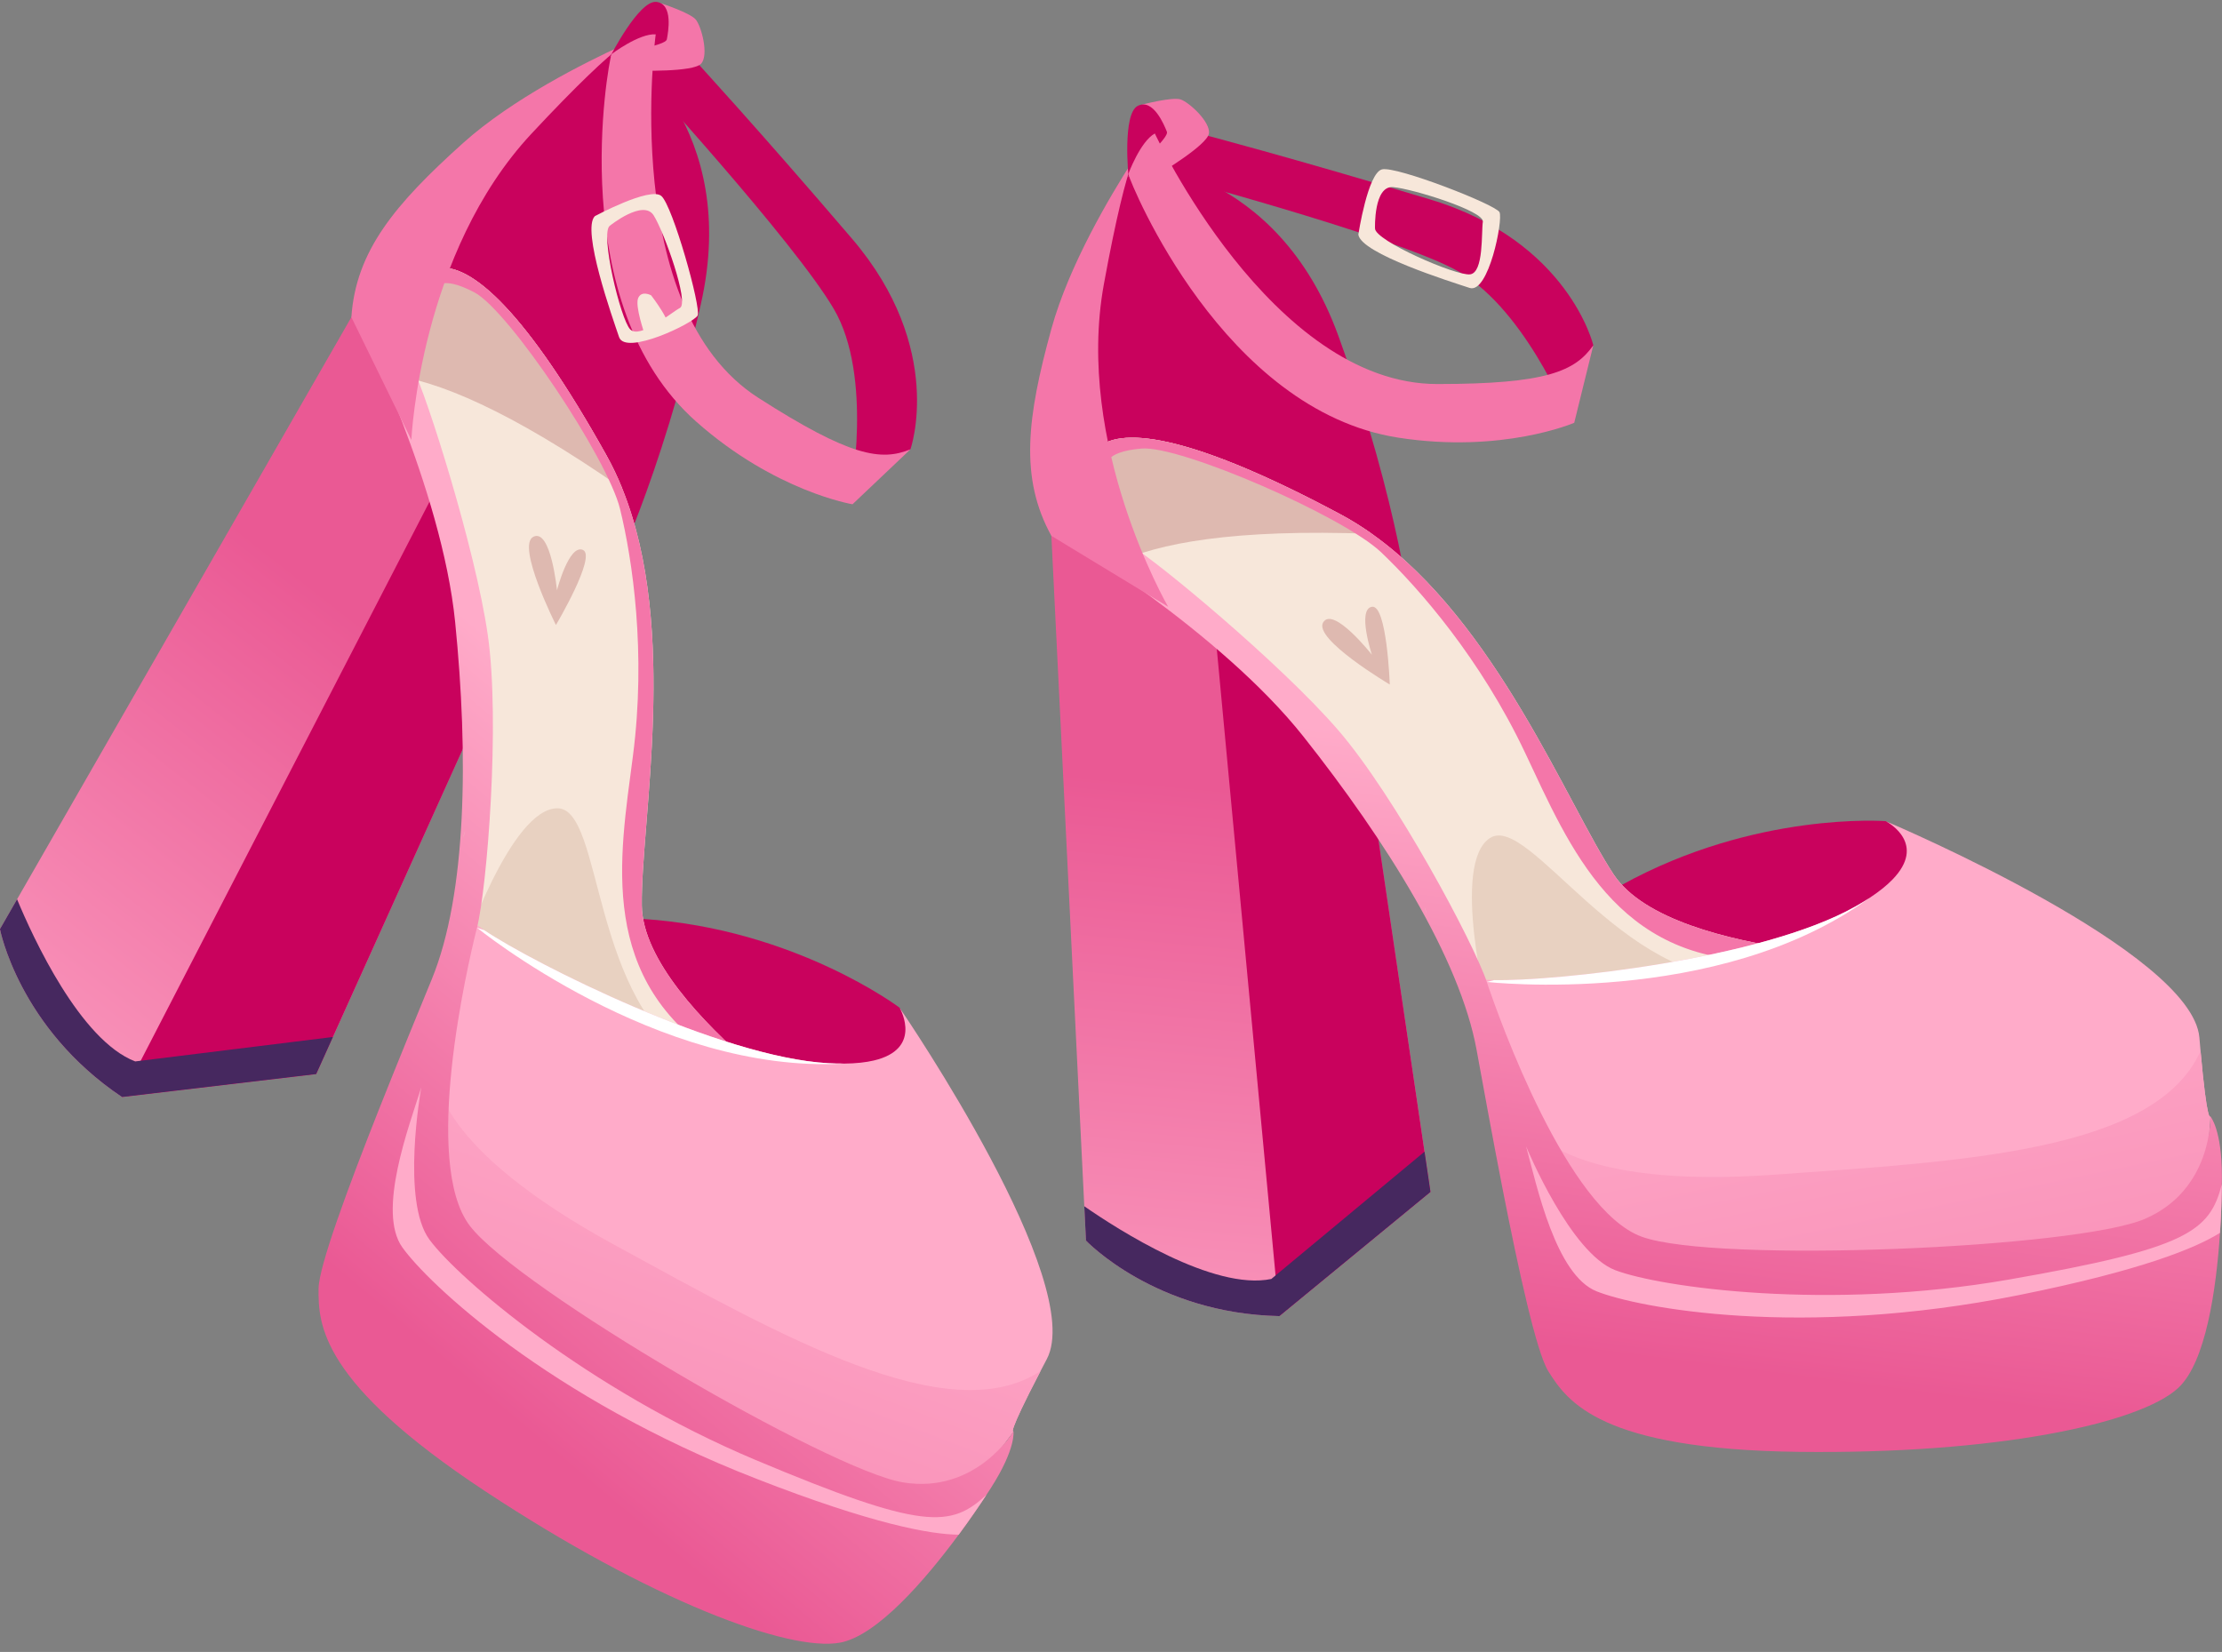
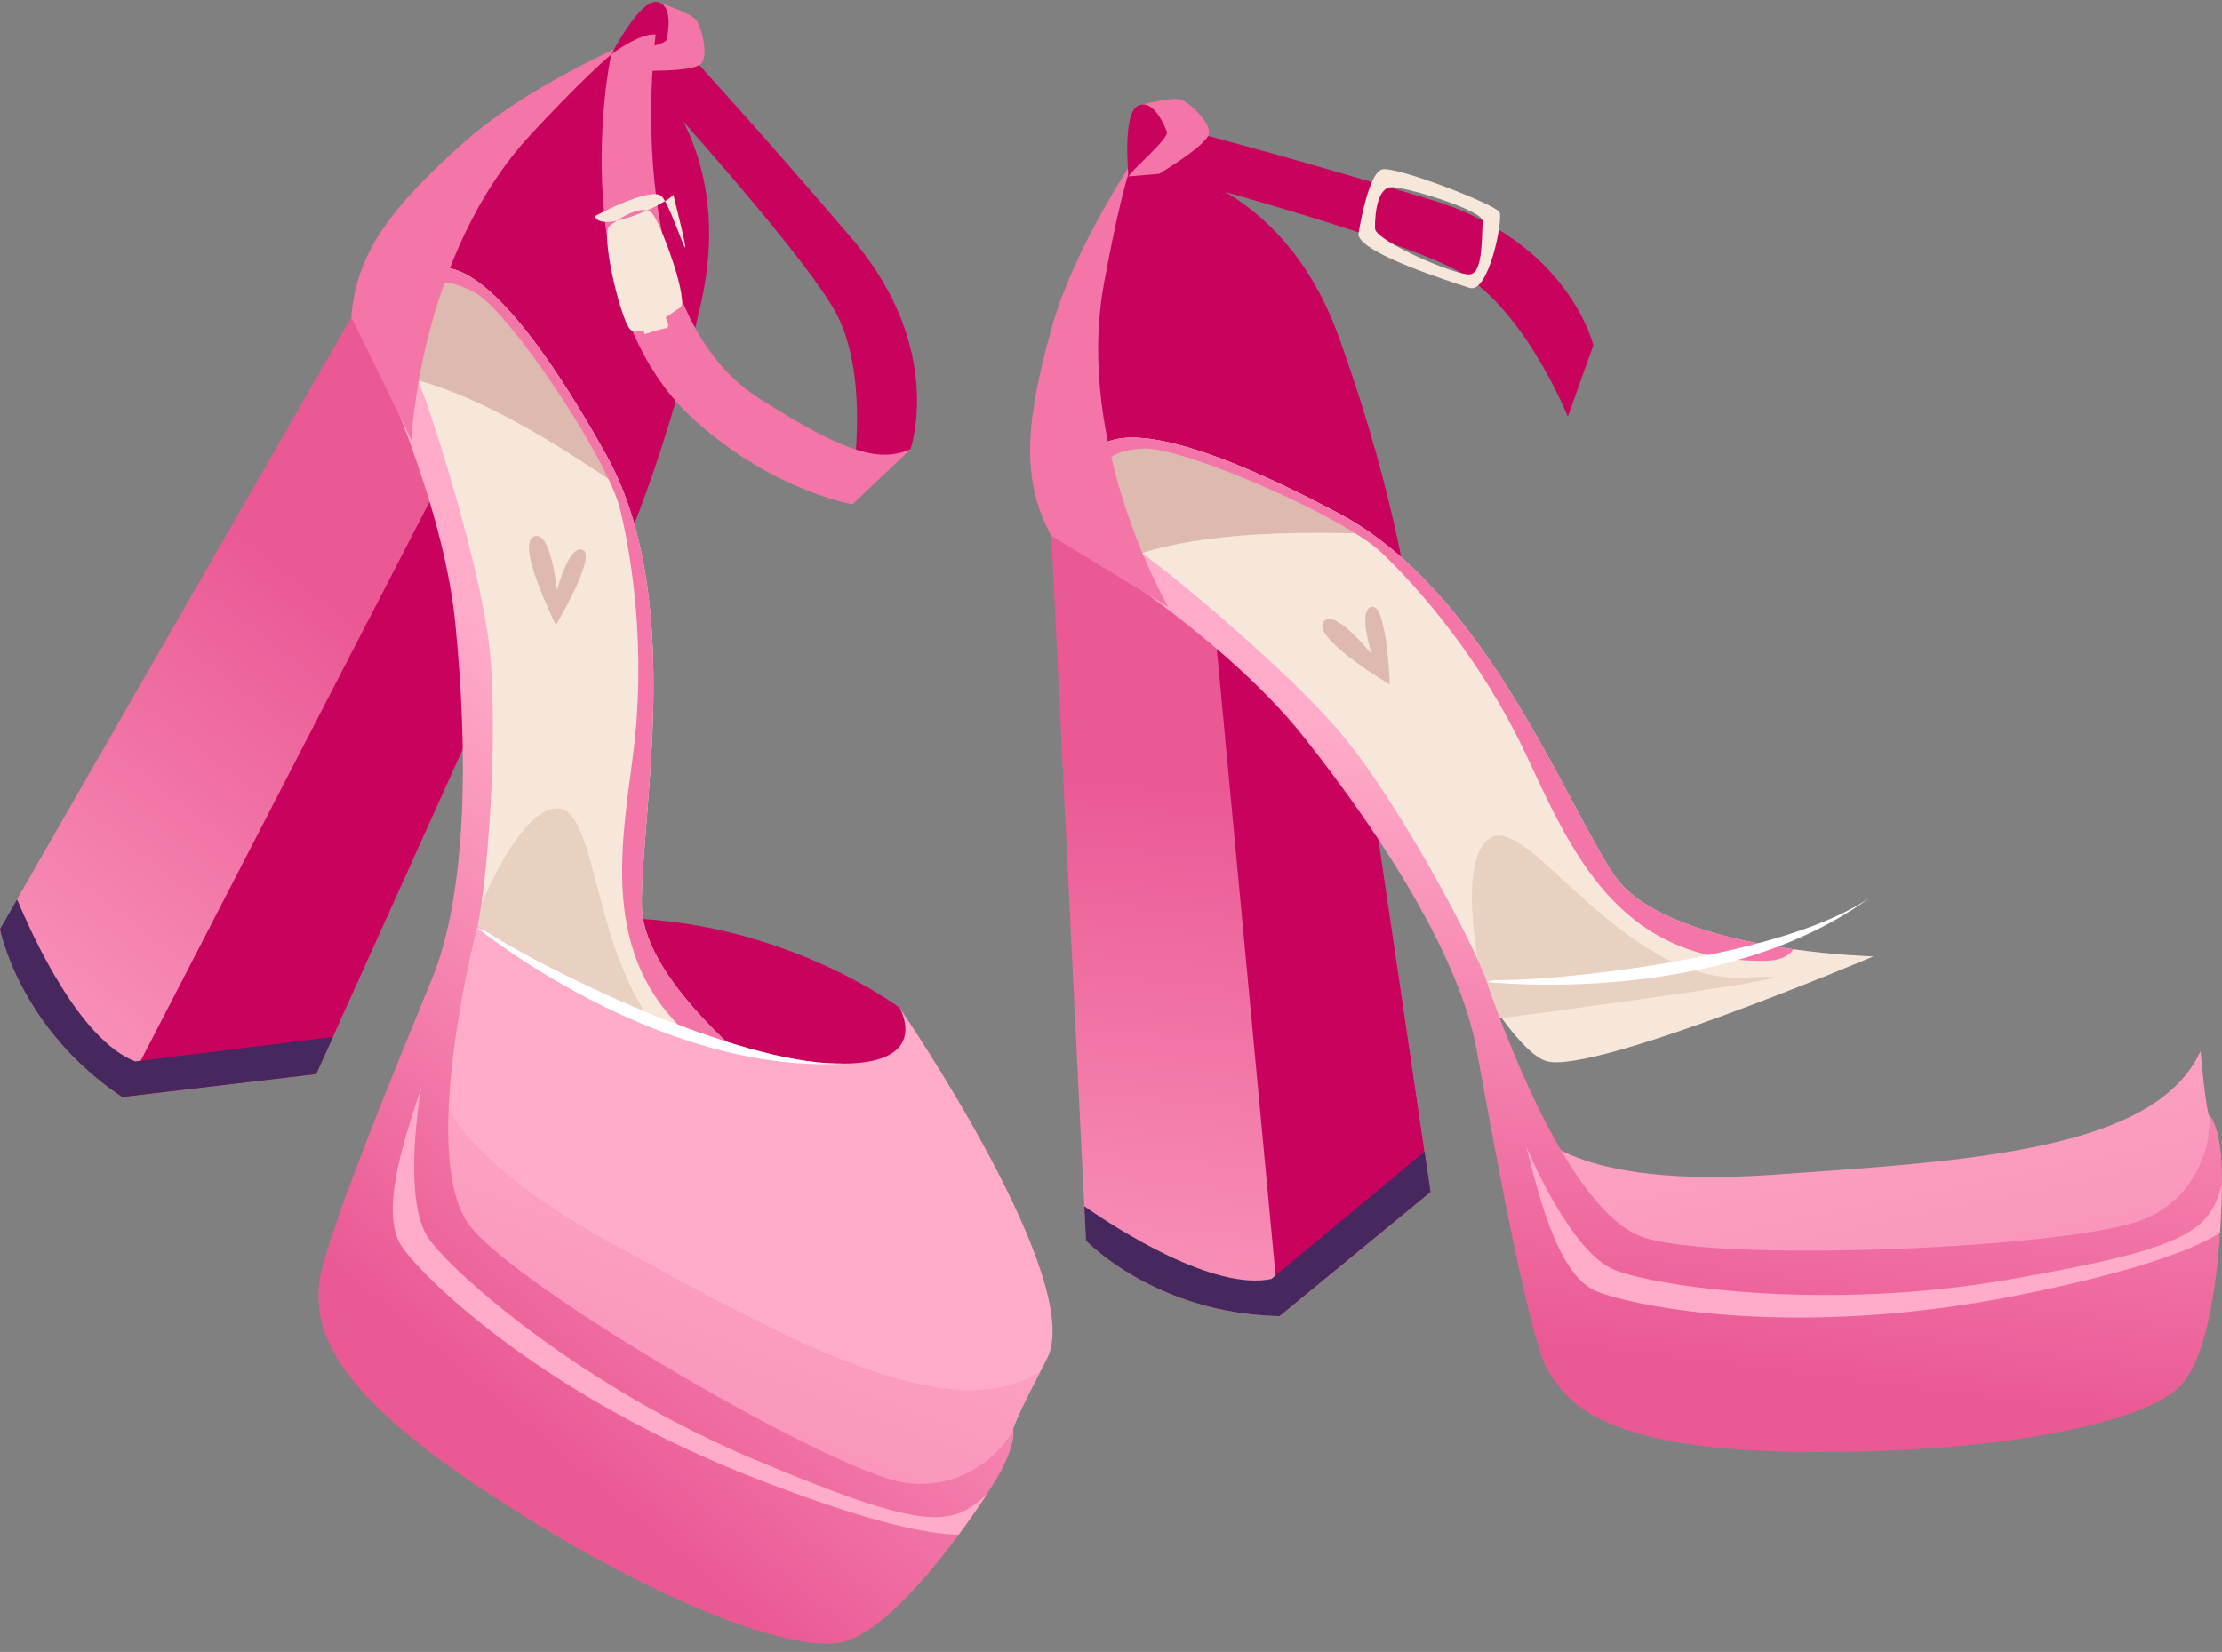
<svg xmlns="http://www.w3.org/2000/svg" xmlns:xlink="http://www.w3.org/1999/xlink" height="872.3" preserveAspectRatio="xMidYMid meet" version="1.0" viewBox="14.1 320.4 1173.1 872.3" width="1173.1" zoomAndPan="magnify">
  <rect x="14.1" y="320.4" width="1173.1" height="872.3" fill="#808080" stroke="none" />
  <g>
    <g>
      <g id="change1_1">
        <path d="M855.291,502.718c0,0-12.961-54.898-85.984-76.95 c-73.023-22.052-122.089-34.889-122.089-34.889l-21.131,21.274c0,0,118.16,31.257,155.097,50.001 c36.937,18.744,60.643,78.284,60.643,78.284L855.291,502.718z" fill="#c9025d" />
      </g>
      <g id="change1_2">
-         <path d="M1009.626,753.995c0,0-68.773-5.282-139.236,33.642s29.322,44.437,29.322,44.437 s87.105,7.718,93.17,0c6.064-7.718,36.007-68.568,36.007-68.568L1009.626,753.995z" fill="#c9025d" />
-       </g>
+         </g>
      <g id="change1_3">
        <path d="M611.946,405.574c0,0,76.202,2.189,108.823,92.394 c32.621,90.205,38.738,151.077,38.738,151.077l-165.114-50.615l-14.302-95.408L611.946,405.574z" fill="#c9025d" />
      </g>
      <linearGradient gradientUnits="userSpaceOnUse" id="a" x1="635.058" x2="672.27" xlink:actuate="onLoad" xlink:show="other" xlink:type="simple" y1="1130.768" y2="737.561">
        <stop offset="0" stop-color="#ffabc9" />
        <stop offset="1" stop-color="#ea5994" />
      </linearGradient>
      <path d="M769.308,949.777l-79.775,65.578c-65.592-1.342-102.096-39.881-102.096-39.881 l-0.89-18.125l-17.376-354.009v-13.929c0,0,45.517,34.032,65.592,48.668 c4.45,3.249,12.079,10.468,21.247,19.75c32.224,32.577,83.547,90.469,83.547,90.469l26.615,180.233 L769.308,949.777z" fill="url(#a)" />
      <g id="change1_4">
        <path d="M769.308,949.777l-79.775,65.578l-2.006-21.473l-31.517-336.054 c32.224,32.577,83.547,90.469,83.547,90.469l26.615,180.233L769.308,949.777z" fill="#c9025d" />
      </g>
      <g id="change2_1">
        <path d="M1003.241,825.365c0,0-146.709,62.201-172.406,55.449 c-25.697-6.767-81.81-124.403-93.987-147.401c-12.163-22.985-98.028-98.027-98.028-98.027 l-35.543-17.588l-28.692-14.198c0,0,5.411-34.47,18.93-46.633v-0.014 c13.534-12.177,52.736-5.411,128.471,35.148c5.665,3.037,11.132,6.456,16.415,10.2 c65.479,46.365,103.198,142.881,127.595,179.795c15.794,23.903,60.718,34.696,94.919,39.513 C983.802,824.828,1001.884,825.365,1003.241,825.365z" fill="#f7e7da" />
      </g>
      <g id="change3_1">
        <path d="M800.755,858.813c-1.654-5.789-20.674-82.695,0-95.926 c20.674-13.231,69.987,77.947,136.295,73.706C1003.357,832.351,800.755,858.813,800.755,858.813z" fill="#e8d1c1" />
      </g>
      <g id="change4_1">
        <path d="M738.401,602.3c-73.107-2.769-113.299,4.987-135.125,15.497l-28.692-14.198 c0,0,5.411-34.47,18.93-46.633v-0.014c13.534-12.177,52.736-5.411,128.471,35.148 C727.651,595.137,733.118,598.556,738.401,602.3z" fill="#deb9b0" />
      </g>
      <g id="change5_1">
        <path d="M960.923,821.607c-2.499,3.875-7.401,6.061-15.203,6.13 c-78.498,0.679-102.966-60.151-126.406-109.757c-23.449-49.615-56.067-86.987-76.12-106.022 c-20.045-19.026-105.822-56.433-126.406-54.709c-20.576,1.733-18.686,9.517-18.686,9.517l-4.589-9.805 l0.009-0.009c13.523-12.173,52.732-5.416,128.461,35.152 c75.72,40.568,117.646,150.099,144.013,189.988C881.79,805.995,926.72,816.792,960.923,821.607z" fill="#f476a9" />
      </g>
      <g id="change6_1">
-         <path d="M1181.058,909.887l-2.698,35.826c0,0-4.732,13.52-20.964,25.697 c-16.232,12.163-129.813,26.375-172.406,30.43c-42.593,4.04-125.759-22.321-142.669-43.949 c-1.06-1.356-2.204-3.037-3.419-5.015c-10.92-17.729-27.293-58.147-37.083-86.302 c-6.385-18.337-9.988-31.461-7.487-29.709c0.876,0.608,3.871,0.961,8.575,1.06 c31.8,0.65,141.2-10.793,190.87-38.92c2.614-1.483,4.987-2.924,7.148-4.351 c0.014,0,0.014,0,0.028-0.014c5.312-3.475,9.324-6.753,12.305-9.832 c17.998-18.605-1.723-29.794-3.503-30.74c5.114,2.147,161.514,68.912,165.498,114.146 c0.042,0.438,0.085,0.876,0.113,1.3c0.17,2.049,0.339,3.998,0.509,5.849 C1179.391,914.691,1181.058,909.887,1181.058,909.887z" fill="#ffabc9" />
-       </g>
+         </g>
      <linearGradient gradientUnits="userSpaceOnUse" id="b" x1="970.257" x2="1122.415" xlink:actuate="onLoad" xlink:show="other" xlink:type="simple" y1="759.755" y2="1494.085">
        <stop offset=".079" stop-color="#ffabc9" />
        <stop offset="1" stop-color="#ea5994" />
      </linearGradient>
      <path d="M1181.058,909.887l-2.698,35.826 c0,0-4.732,13.52-20.964,25.697c-16.232,12.163-129.813,26.375-172.406,30.43 c-42.593,4.04-125.759-22.321-142.669-43.949c-1.06-1.356-2.204-3.037-3.419-5.015l-18.648-40.333 c3.122,5.933,24.214,35.642,130.124,28.169c100.938-7.134,201.72-12.319,225.496-65.352 C1179.391,914.691,1181.058,909.887,1181.058,909.887z" fill="url(#b)" />
      <linearGradient gradientUnits="userSpaceOnUse" id="c" x1="888.581" x2="848.887" xlink:actuate="onLoad" xlink:show="other" xlink:type="simple" y1="727.208" y2="1033.595">
        <stop offset="0" stop-color="#ffabc9" />
        <stop offset="1" stop-color="#ea5994" />
      </linearGradient>
      <path d="M1187.146,941.659 c0,1.257,0,2.614-0.028,4.083c-0.071,6.837-0.325,15.78-0.975,25.64 c-1.978,29.935-7.501,68.318-21.982,81.838c-20.287,18.93-96.686,35.162-200.816,33.806 c-104.116-1.356-121.69-26.375-131.833-42.593c-6.216-9.946-15.709-53.315-24.171-96.488 c-5.34-27.35-10.285-54.601-13.689-73.22c-8.787-48.004-47.538-110.049-91.487-165.498 c-43.949-55.434-127.581-105.628-127.581-105.628s24.341-2.034,37.197,5.411 c12.841,7.445,78.221,61.58,108.651,96.742c30.43,35.148,71.864,112.861,78.617,133.147 c6.767,20.272,42.607,120.334,81.824,134.546c39.217,14.183,229.875,6.075,265.715-9.479 c35.826-15.54,34.47-54.078,34.47-54.078S1187.146,916.64,1187.146,941.659z" fill="url(#c)" />
      <g id="change6_2">
        <path d="M1187.118,945.742c-0.071,6.837-0.325,15.78-0.975,25.64 c-12.559,7.911-41.095,19.778-105.882,32.817c-115.771,23.31-201.776,6.696-223.278-1.949 c-21.487-8.646-31.404-55.18-37.196-76.554c0.706,1.709,23.521,56.48,47.127,65.422 c23.974,9.098,112.465,21.501,207.554,4.973C1169.488,979.562,1180.676,970.521,1187.118,945.742z" fill="#ffabc9" />
      </g>
      <g id="change3_2">
        <path d="M766.171,799.211c0.664,2.091,1.059,3.39,1.172,3.744 C767.174,802.615,766.609,801.273,766.171,799.211z" fill="#e8d1c1" />
      </g>
      <g id="change5_2">
        <path d="M630.815,640.797l-61.64-37.451c-16.901-30.676-12.844-62.624,0-109.278 c9.291-33.733,31.295-70.635,42.771-88.494c-3.579,10.127-8.542,29.205-15.047,64.836 C581.452,555.02,630.162,639.656,630.815,640.797z" fill="#f476a9" />
      </g>
      <g id="change4_2">
        <path d="M738.401,666.134c0,0-20.39-25.909-25.741-17.089 c-5.351,8.82,35.169,32.801,35.169,32.801s-1.491-42.405-9.429-41.049 C730.464,642.153,738.401,666.134,738.401,666.134z" fill="#deb9b0" />
      </g>
      <g id="change5_3">
        <path d="M609.879,413.537l16.208-1.384c0,0,25.223-15.04,26.247-21.183 c1.024-6.143-10.579-16.722-15.016-18.087c-4.436-1.365-20.136,2.715-20.136,2.715L609.879,413.537z" fill="#f476a9" />
      </g>
      <g id="change1_5">
        <path d="M609.879,413.537c0,0-3.276-33.147,4.915-37.242 c8.19-4.095,13.992,10.238,15.357,13.651S612.651,408.984,609.879,413.537z" fill="#c9025d" />
      </g>
      <g id="change5_4">
-         <path d="M623.788,390.879c0,0,61.5,132.306,149.126,132.306 c57.886,0,72.764-6.822,82.377-20.467l-10.081,40.934c0,0-37.923,16.391-92.883,7.847 c-92.429-14.369-141.039-133.536-142.555-139.187C609.771,412.313,616.07,395.133,623.788,390.879z" fill="#f476a9" />
-       </g>
+         </g>
      <g id="change2_2">
        <path d="M743.749,409.831c-7.545,1.84-12.519,34.435-12.519,34.435 c1.363,10.073,48.664,24.848,58.727,28.161c10.05,3.317,17.777-35.983,15.807-39.983 C803.803,428.425,751.294,407.99,743.749,409.831z M796.965,437.478 c-0.854,5.608,0.56,26.845-6.73,27.792c-7.289,0.946-50.427-17.833-50.2-24.277 c0,0-0.765-22.654,9.55-21.787C759.9,420.074,797.815,431.857,796.965,437.478z" fill="#f7e7da" />
      </g>
      <linearGradient gradientUnits="userSpaceOnUse" id="d" x1="820.231" x2="819.676" xlink:actuate="onLoad" xlink:show="other" xlink:type="simple" y1="911.585" y2="912.298">
        <stop offset=".127" stop-color="#ffabc9" />
        <stop offset="1" stop-color="#fff" />
      </linearGradient>
-       <path d="M819.801,911.569l0.325,0.72 C819.914,911.893,819.816,911.639,819.801,911.569z" fill="url(#d)" />
      <g id="change7_1">
        <path d="M1000.924,794.653c-79.931,58.104-201.875,44.246-201.875,44.246l3.857-0.975 c31.8,0.65,141.2-10.793,190.87-38.92C996.389,797.521,998.762,796.08,1000.924,794.653z" fill="#fff" />
      </g>
      <g id="change8_1">
        <path d="M769.308,949.777l-79.775,65.578c-65.592-1.342-102.096-39.881-102.096-39.881 l-0.89-18.125c17.772,12.333,68.191,44.726,98.734,38.397l2.246-1.865l78.645-65.352L769.308,949.777 z" fill="#46285f" />
      </g>
    </g>
    <g>
      <g id="change1_6">
        <path d="M494.771,557.656c0,0,18.729-53.207-30.831-111.194 c-49.561-57.986-83.93-95.282-83.93-95.282l-29.272,6.498c0,0,82.584,90.103,103.556,125.823 c20.971,35.719,8.78,98.635,8.78,98.635L494.771,557.656z" fill="#c9025d" />
      </g>
      <g id="change1_7">
        <path d="M489.02,852.489c0,0-55.037-41.576-135.363-46.854 c-80.326-5.278,0.69,53.235,0.69,53.235s69.153,53.524,78.424,50.301 c9.271-3.223,67.327-38.276,67.327-38.276L489.02,852.489z" fill="#c9025d" />
      </g>
      <g id="change1_8">
        <path d="M342.386,344.506c0,0,62.96,42.983,41.718,136.524 C362.861,574.571,335.146,629.111,335.146,629.111l-111.656-131.748l39.472-88.03L342.386,344.506z" fill="#c9025d" />
      </g>
      <linearGradient gradientTransform="rotate(32.68 -310.984 -242.963)" gradientUnits="userSpaceOnUse" id="e" x1="579.299" x2="616.512" xlink:actuate="onLoad" xlink:show="other" xlink:type="simple" y1="623.971" y2="230.758">
        <stop offset="0" stop-color="#ffabc9" />
        <stop offset="1" stop-color="#ea5994" />
      </linearGradient>
      <path d="M181.035,887.539L78.48,899.669 c-54.487-36.542-64.407-88.689-64.407-88.689l9.036-15.737l176.499-307.364l7.52-11.725 c0,0,19.94,53.22,28.936,76.378c1.991,5.137,4.515,15.332,7.222,28.095 c9.536,44.818,21.481,121.258,21.481,121.258l-74.902,166.078L181.035,887.539z" fill="url(#e)" />
      <g id="change1_9">
        <path d="M181.035,887.539L78.48,899.669l9.904-19.158l154.903-299.884 c9.536,44.818,21.481,121.258,21.481,121.258l-74.902,166.078L181.035,887.539z" fill="#c9025d" />
      </g>
      <g id="change2_3">
        <path d="M445.113,909.116c0,0-157.072-26.849-175.057-46.407 c-17.977-19.569-1.698-148.882,0.468-174.816c2.171-25.914-29.589-135.437-29.589-135.437 l-20.422-33.994l-16.486-27.441c0,0,23.164-26.093,41.111-29.033l0.008-0.012 c17.966-2.944,47.311,23.917,89.163,98.946c3.128,5.615,5.885,11.444,8.311,17.448 c30.084,74.378,9.726,175.983,10.333,220.227c0.389,28.647,32.376,61.986,58.564,84.506 C429.04,898.169,443.971,908.384,445.113,909.116z" fill="#f7e7da" />
      </g>
      <g id="change3_3">
        <path d="M256.615,827.95c1.733-5.765,27.244-80.769,51.789-80.744 c24.545,0.024,16.828,103.396,74.931,135.625C441.439,915.058,256.615,827.95,256.615,827.95z" fill="#e8d1c1" />
      </g>
      <g id="change4_3">
        <path d="M342.618,578.37c-60.042-41.801-98.06-56.971-122.106-59.908l-16.486-27.441 c0,0,23.164-26.093,41.111-29.033l0.008-0.012c17.966-2.944,47.311,23.917,89.163,98.946 C337.436,566.537,340.192,572.366,342.618,578.37z" fill="#deb9b0" />
      </g>
      <g id="change5_5">
        <path d="M411.521,883.106c-4.196,1.912-9.502,1.105-16.107-3.048 c-66.441-41.808-54.195-106.221-47.144-160.632c7.049-54.423-0.23-103.491-6.833-130.339 c-6.6-26.836-58.606-104.634-76.864-114.296c-18.255-9.65-20.867-2.077-20.867-2.077l1.431-10.73 l0.012-0.003c17.955-2.946,47.311,23.911,89.152,98.943c41.834,75.028,17.991,189.86,18.648,237.671 C353.341,827.241,385.331,860.587,411.521,883.106z" fill="#f476a9" />
      </g>
      <g id="change6_3">
        <path d="M549.155,1076.263l-21.613,28.699c0,0-11.283,8.825-31.52,10.312 c-20.23,1.475-123.508-47.884-161.549-67.467c-38.033-19.595-93.805-86.684-96.362-114.019 c-0.16-1.714-0.215-3.747-0.17-6.067c0.38-20.819,8.419-63.68,15.379-92.664 c4.525-18.882,8.578-31.874,9.737-29.05c0.409,0.984,2.74,2.898,6.646,5.521 c26.416,17.715,124.68,67.147,181.675,70.288c3.001,0.162,5.776,0.231,8.366,0.197 c0.012,0.008,0.012,0.008,0.031,0.003c6.347-0.057,11.494-0.65,15.666-1.633 c25.194-5.944,14.635-26.009,13.647-27.767c3.145,4.568,98.748,145.205,77.679,185.432 c-0.201,0.392-0.401,0.783-0.606,1.155c-0.963,1.816-1.873,3.548-2.73,5.197 C545.159,1079.406,549.155,1076.263,549.155,1076.263z" fill="#ffabc9" />
      </g>
      <linearGradient gradientTransform="rotate(32.68 -310.984 -242.963)" gradientUnits="userSpaceOnUse" id="f" x1="914.512" x2="1066.664" xlink:actuate="onLoad" xlink:show="other" xlink:type="simple" y1="252.954" y2="987.255">
        <stop offset=".079" stop-color="#ffabc9" />
        <stop offset="1" stop-color="#ea5994" />
      </linearGradient>
      <path d="M549.155,1076.263l-21.613,28.699 c0,0-11.283,8.825-31.52,10.312c-20.23,1.475-123.508-47.884-161.549-67.467 c-38.033-19.595-93.805-86.684-96.362-114.019c-0.16-1.714-0.215-3.747-0.17-6.067l6.079-44.017 c-0.575,6.68,1.139,43.074,94.322,93.964c88.814,48.49,176.446,98.537,225.09,66.734 C545.159,1079.406,549.155,1076.263,549.155,1076.263z" fill="url(#f)" />
      <linearGradient gradientTransform="rotate(32.68 -310.984 -242.963)" gradientUnits="userSpaceOnUse" id="g" x1="832.828" x2="793.134" xlink:actuate="onLoad" xlink:show="other" xlink:type="simple" y1="220.404" y2="526.79">
        <stop offset="0" stop-color="#ffabc9" />
        <stop offset="1" stop-color="#ea5994" />
      </linearGradient>
      <path d="M537.127,1106.293 c-0.679,1.058-1.411,2.2-2.228,3.422c-3.751,5.717-8.793,13.107-14.664,21.056 c-17.826,24.13-43.199,53.456-62.686,57.019c-27.296,4.982-100.367-22.602-187.286-79.963 c-86.906-57.353-88.191-87.9-87.973-107.027c0.137-11.727,15.561-53.359,31.747-94.267 c10.271-25.904,20.822-51.512,28.008-69.023c18.52-45.15,19.4-118.298,12.343-188.698 c-7.065-70.389-50.363-157.79-50.363-157.79s21.587,11.429,28.388,24.636 c6.79,13.199,32.595,94.065,39.226,140.091c6.638,46.014-0.442,133.798-5.71,154.519 c-5.249,20.717-29.103,124.293-3.766,157.428c25.353,33.111,190.214,129.22,228.78,135.478 c38.546,6.262,58.211-26.91,58.211-26.91S550.635,1085.234,537.127,1106.293z" fill="url(#g)" />
      <g id="change6_4">
        <path d="M534.899,1109.715c-3.751,5.717-8.793,13.107-14.664,21.056 c-14.842-0.121-45.269-5.539-106.842-29.541c-110.033-42.883-173.458-103.3-186.888-122.186 c-13.419-18.878,3.357-63.402,10.021-84.521c-0.328,1.82-10.694,60.24,4.348,80.512 c15.268,20.601,83.058,78.817,172.021,116.242C501.8,1128.664,516.099,1127.094,534.899,1109.715z" fill="#ffabc9" />
      </g>
      <g id="change3_4">
        <path d="M259.684,759.11c-0.57,2.118-0.939,3.426-1.034,3.784 C258.69,762.517,258.938,761.082,259.684,759.11z" fill="#e8d1c1" />
      </g>
      <g id="change5_6">
        <path d="M231.275,552.689l-31.665-64.802c2.336-34.946,22.999-59.647,58.998-91.984 c26.032-23.378,64.477-42.56,83.779-51.397c-8.48,6.592-22.957,19.971-47.669,46.451 C236.035,453.837,231.341,551.376,231.275,552.689z" fill="#f476a9" />
      </g>
      <g id="change4_4">
        <path d="M308.155,632.101c0,0-3.175-32.817-12.441-28.282 c-9.266,4.535,11.895,46.597,11.895,46.597s21.639-36.499,14.226-39.643 S308.155,632.101,308.155,632.101z" fill="#deb9b0" />
      </g>
      <g id="change5_7">
        <path d="M336.348,350.094l14.39,7.585c0,0,29.351,0.958,33.529-3.66 c4.178-4.618,0.123-19.787-2.874-23.332c-2.997-3.544-18.415-8.586-18.415-8.586L336.348,350.094z" fill="#f476a9" />
      </g>
      <g id="change1_10">
        <path d="M336.348,350.094c0,0,15.138-29.669,24.244-28.694 c9.105,0.975,6.25,16.172,5.557,19.781C365.454,344.79,341.138,347.758,336.348,350.094z" fill="#c9025d" />
      </g>
      <g id="change5_8">
        <path d="M360.288,338.531c0,0-19.664,144.57,54.094,191.879 c48.725,31.252,64.931,33.542,80.389,27.247l-30.586,29.013c0,0-40.77-6.678-82.419-43.542 c-70.043-61.996-46.623-188.547-44.849-194.122C336.918,349.005,351.495,337.944,360.288,338.531z" fill="#f476a9" />
      </g>
      <g id="change2_4">
-         <path d="M363.206,423.844c-6.004-4.925-35.048,10.684-35.048,10.684 c-7.233,7.143,9.378,53.83,12.777,63.865c3.387,10.027,39.444-7.411,41.459-11.389 C384.427,483.021,369.21,428.769,363.206,423.844z M373.082,482.995 c-4.996,2.687-21.122,16.578-26.259,11.32c-5.136-5.258-16.045-51.024-10.757-54.715 c0,0,17.649-14.224,23.153-5.457C364.723,442.909,378.085,480.296,373.082,482.995z" fill="#f7e7da" />
+         <path d="M363.206,423.844c-6.004-4.925-35.048,10.684-35.048,10.684 c3.387,10.027,39.444-7.411,41.459-11.389 C384.427,483.021,369.21,428.769,363.206,423.844z M373.082,482.995 c-4.996,2.687-21.122,16.578-26.259,11.32c-5.136-5.258-16.045-51.024-10.757-54.715 c0,0,17.649-14.224,23.153-5.457C364.723,442.909,378.085,480.296,373.082,482.995z" fill="#f7e7da" />
      </g>
      <g id="change2_5">
        <path d="M357.861,476.338c0,0,12.746,16.526,7.91,17.354 c-4.836,0.828-11.301,3.189-11.301,3.189s-5.224-14.77-3.464-19.045 C352.765,473.561,357.861,476.338,357.861,476.338z" fill="#f7e7da" />
      </g>
      <linearGradient gradientTransform="rotate(32.68 -310.984 -242.963)" gradientUnits="userSpaceOnUse" id="h" x1="764.481" x2="763.926" xlink:actuate="onLoad" xlink:show="other" xlink:type="simple" y1="404.78" y2="405.493">
        <stop offset=".127" stop-color="#ffabc9" />
        <stop offset="1" stop-color="#fff" />
      </linearGradient>
      <path d="M244.165,882.639l-0.116,0.782 C244.085,882.974,244.139,882.706,244.165,882.639z" fill="url(#h)" />
      <g id="change7_2">
        <path d="M459.744,882.014c-98.651,5.755-193.814-71.747-193.814-71.747l3.773,1.262 c26.416,17.715,124.68,67.147,181.675,70.288C454.378,881.979,457.154,882.048,459.744,882.014z" fill="#fff" />
      </g>
      <g id="change8_2">
        <path d="M181.035,887.539L78.48,899.669c-54.487-36.542-64.407-88.689-64.407-88.689 l9.036-15.737c8.301,19.976,33.252,74.463,62.378,85.626l2.897-0.357l101.481-12.549L181.035,887.539 z" fill="#46285f" />
      </g>
    </g>
  </g>
</svg>